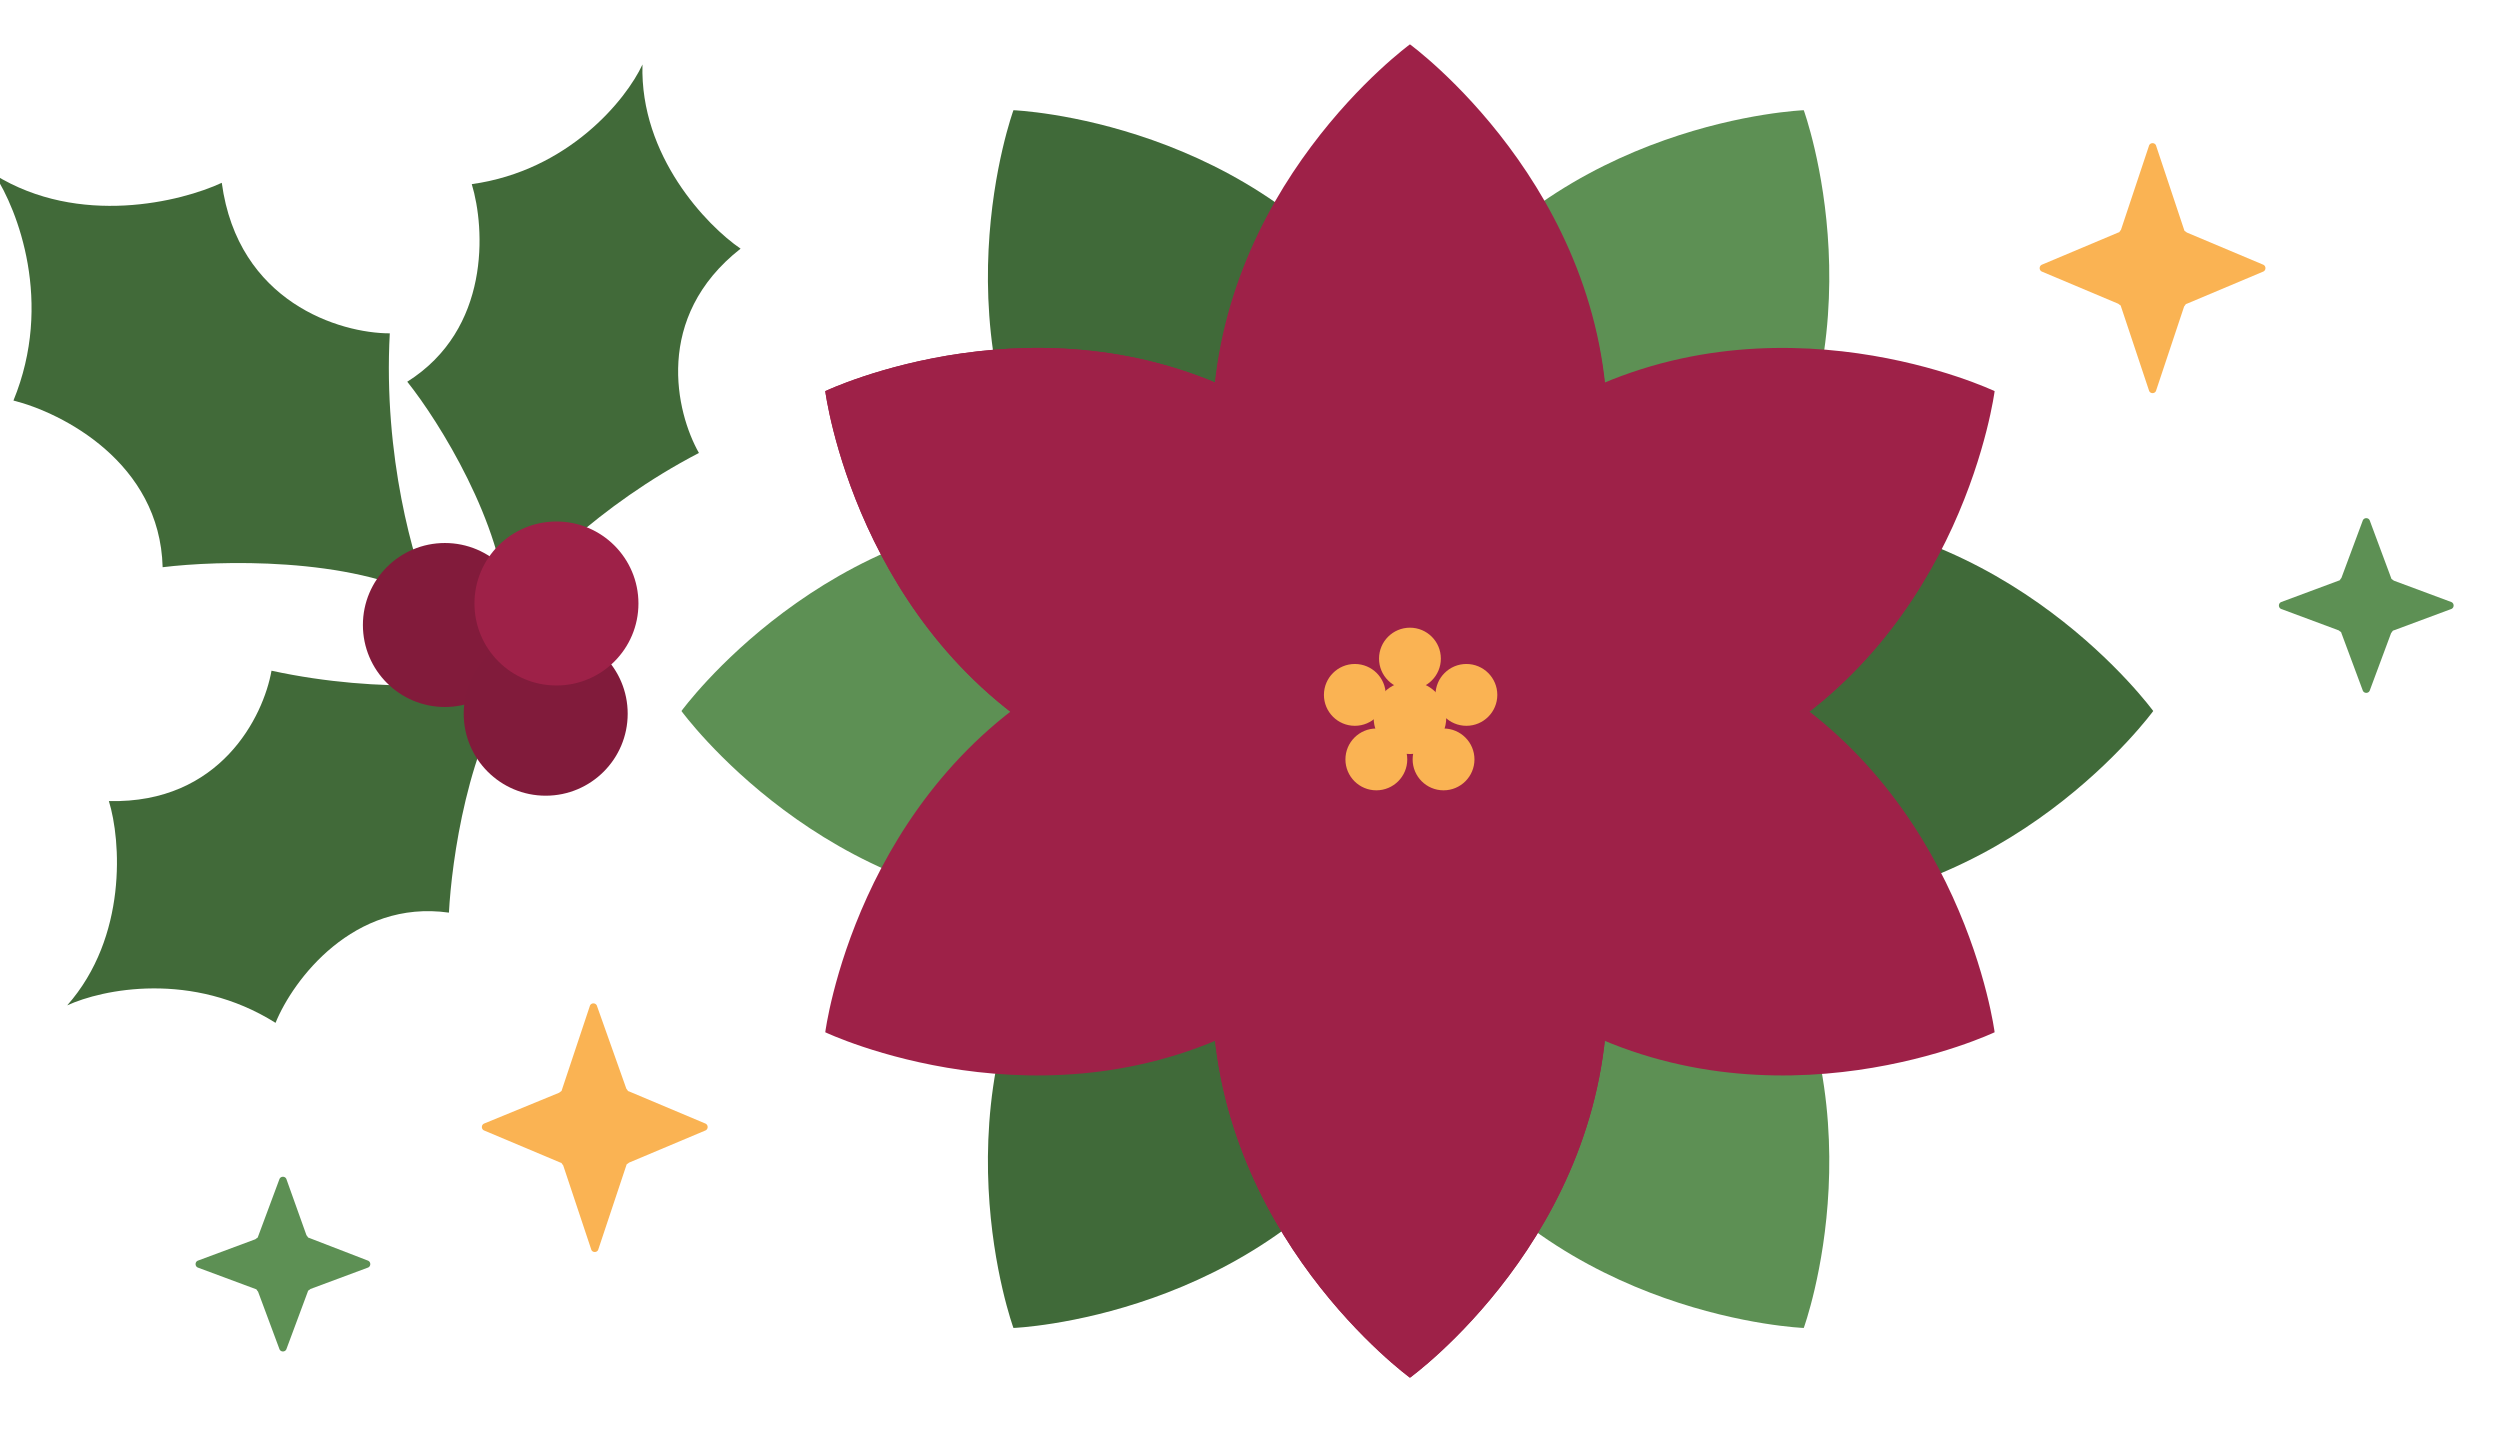
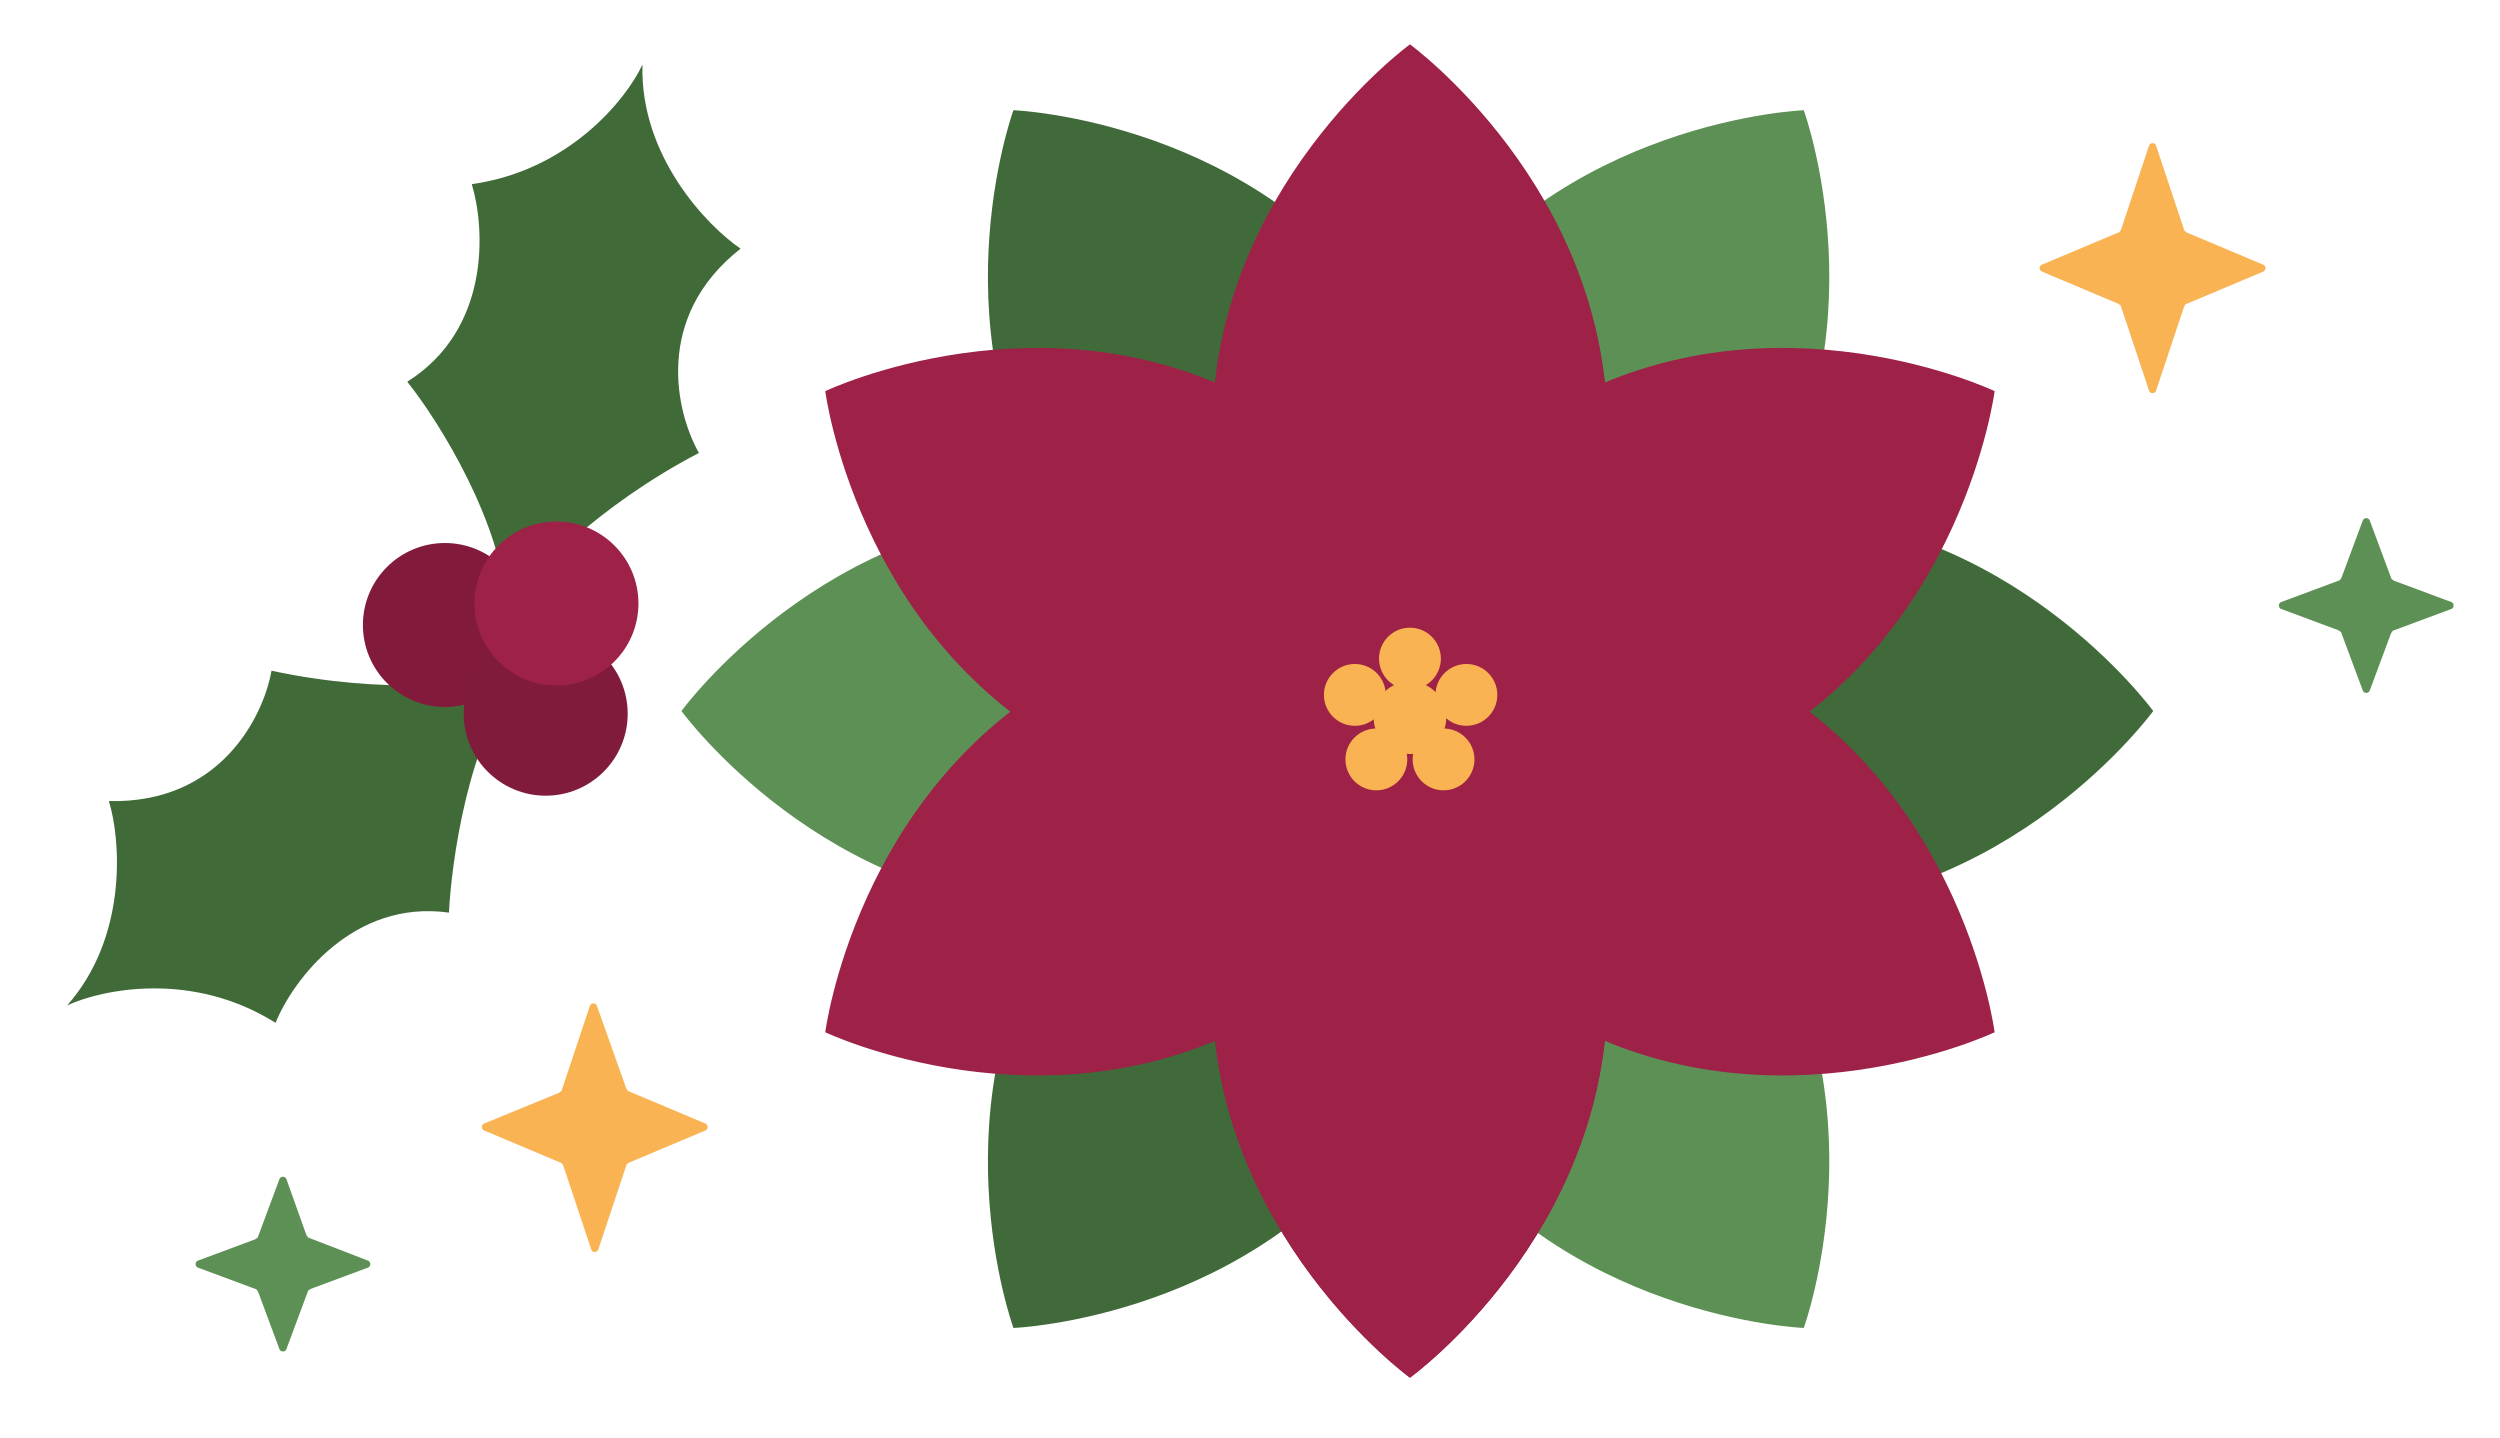
<svg xmlns="http://www.w3.org/2000/svg" xmlns:xlink="http://www.w3.org/1999/xlink" version="1.1" id="Capa_1" x="0px" y="0px" viewBox="0 0 186 107" style="enable-background:new 0 0 186 107;" xml:space="preserve">
  <style type="text/css">
	.st0{clip-path:url(#SVGID_2_);}
	.st1{fill:#406A39;}
	.st2{fill:#5D9054;}
	.st3{fill:#9E2148;}
	.st4{fill:#FAB353;}
	.st5{fill:#416A39;}
	.st6{fill:#821B3B;}
	.st7{fill:#811B3B;}
</style>
  <g>
    <defs>
      <rect id="SVGID_1_" y="0" width="186" height="107" />
    </defs>
    <clipPath id="SVGID_2_">
      <use xlink:href="#SVGID_1_" style="overflow:visible;" />
    </clipPath>
    <g class="st0">
      <path class="st1" d="M79.2,40.2c4.5,6.7,16.4,12.7,23.1,8.2c6.7-4.5,5.8-17.7,1.3-24.5c-10-15-28.2-15.7-28.2-15.7    S69.2,25.2,79.2,40.2z" />
      <path class="st1" d="M79.2,66.8c4.5-6.7,16.4-12.7,23.1-8.2c6.7,4.5,5.8,17.7,1.3,24.5c-10,15-28.2,15.7-28.2,15.7    S69.2,81.8,79.2,66.8z" />
      <path class="st2" d="M79.4,38.2c8.1,0,19.6,6.6,19.6,14.7S87.5,67.6,79.4,67.6c-18,0-28.7-14.7-28.7-14.7S61.4,38.2,79.4,38.2z" />
      <path class="st1" d="M131.5,38.2c-8.1,0-19.6,6.6-19.6,14.7s11.5,14.7,19.6,14.7c18,0,28.7-14.7,28.7-14.7S149.5,38.2,131.5,38.2z    " />
      <path class="st2" d="M130.4,40.2c-4.5,6.7-16.4,12.7-23.1,8.2c-6.7-4.5-5.8-17.7-1.3-24.5c10-15,28.2-15.7,28.2-15.7    S140.4,25.2,130.4,40.2z" />
      <path class="st2" d="M130.4,66.8c-4.5-6.7-16.4-12.7-23.1-8.2c-6.7,4.5-5.8,17.7-1.3,24.5c10,15,28.2,15.7,28.2,15.7    S140.4,81.8,130.4,66.8z" />
      <path class="st3" d="M79.5,50.1c7.1-3.9,20.4-3.7,24.3,3.5c3.9,7.1-3,18.4-10.2,22.3c-15.8,8.7-32.2,0.9-32.2,0.9    S63.7,58.8,79.5,50.1z" />
      <path class="st3" d="M130.3,55.8c-7.1,3.9-20.4,3.7-24.3-3.5c-3.9-7.1,3-18.4,10.2-22.3c15.8-8.7,32.2-0.9,32.2-0.9    S146.1,47.1,130.3,55.8z" />
      <path class="st3" d="M90.2,32c0,8.1,6.6,19.6,14.7,19.6c8.1,0,14.7-11.5,14.7-19.6c0-18-14.7-28.7-14.7-28.7S90.2,14,90.2,32z" />
      <path class="st3" d="M119.6,73.8c0-8.1-6.6-19.6-14.7-19.6c-8.1,0-14.7,11.5-14.7,19.6c0,18,14.7,28.7,14.7,28.7    S119.6,91.9,119.6,73.8z" />
      <path class="st3" d="M130.3,50.1c-7.1-3.9-20.4-3.7-24.3,3.5c-3.9,7.1,3,18.4,10.2,22.3c15.8,8.7,32.2,0.9,32.2,0.9    S146.1,58.8,130.3,50.1z" />
-       <path class="st3" d="M79.5,55.8c7.1,3.9,20.4,3.7,24.3-3.5c3.9-7.1-3-18.4-10.2-22.3c-15.8-8.7-32.2-0.9-32.2-0.9    S63.7,47.1,79.5,55.8z" />
      <path class="st3" d="M90.2,32.2c0,8.1,6.6,19.6,14.7,19.6c8.1,0,14.7-11.5,14.7-19.6c0-18-14.7-28.7-14.7-28.7    S90.2,14.2,90.2,32.2z" />
      <path class="st3" d="M119.6,73.8c0-8.1-6.6-19.6-14.7-19.6c-8.1,0-14.7,11.5-14.7,19.6c0,18,14.7,28.7,14.7,28.7    S119.6,91.9,119.6,73.8z" />
      <path class="st3" d="M79.5,55.8c7.1,3.9,20.4,3.7,24.3-3.5c3.9-7.1-3-18.4-10.2-22.3c-15.8-8.7-32.2-0.9-32.2-0.9    S63.7,47.1,79.5,55.8z" />
      <circle class="st4" cx="104.9" cy="53.4" r="2.7" />
      <circle class="st4" cx="104.9" cy="49" r="2.3" />
      <circle class="st4" cx="100.8" cy="51.7" r="2.3" />
      <circle class="st4" cx="102.4" cy="56.5" r="2.3" />
      <circle class="st4" cx="107.4" cy="56.5" r="2.3" />
      <circle class="st4" cx="109.1" cy="51.7" r="2.3" />
-       <path class="st5" d="M1,29.8c3-7.3,0.3-14.2-1.4-16.8c6.3,3.9,13.9,2,16.9,0.6c1.2,8.9,8.8,11.2,12.5,11.2c-0.5,9.2,1.8,17,3,19.8    c-6-3.2-15.8-2.9-19.9-2.4C11.9,34.4,4.6,30.7,1,29.8z" />
      <path class="st5" d="M20.5,76.1C14.3,72.2,7.6,73.6,5,74.8c4.5-5.1,4-12.3,3.1-15.2c8.3,0.2,11.5-6.3,12.1-9.7    c8.3,1.8,15.7,1,18.4,0.3c-3.8,5-5,13.9-5.2,17.7C26.3,66.9,21.8,72.9,20.5,76.1z" />
      <path class="st5" d="M35.1,13.7c7.2-1,11.5-6.3,12.7-8.9c-0.2,6.8,4.8,12,7.3,13.7c-6.5,5.1-4.8,12.2-3.1,15.2    c-7.5,3.9-12.7,9.3-14.3,11.6c-0.3-6.3-5-13.9-7.4-16.9C36.5,24.5,36.1,17,35.1,13.7z" />
      <circle class="st6" cx="33.1" cy="46.5" r="6.1" />
      <circle class="st7" cx="40.6" cy="53.1" r="6.1" />
      <circle class="st3" cx="41.4" cy="44.9" r="6.1" />
      <path class="st2" d="M21.3,87.7c-0.1-0.2-0.4-0.2-0.5,0L19.2,92c0,0.1-0.1,0.1-0.2,0.2l-4.3,1.6c-0.2,0.1-0.2,0.4,0,0.5l4.3,1.6    c0.1,0,0.1,0.1,0.2,0.2l1.6,4.3c0.1,0.2,0.4,0.2,0.5,0l1.6-4.3c0-0.1,0.1-0.1,0.2-0.2l4.3-1.6c0.2-0.1,0.2-0.4,0-0.5L23,92.1    c-0.1,0-0.1-0.1-0.2-0.2L21.3,87.7z" />
      <path class="st2" d="M175.8,38.7c0.1-0.2,0.4-0.2,0.5,0l1.6,4.3c0,0.1,0.1,0.1,0.2,0.2l4.3,1.6c0.2,0.1,0.2,0.4,0,0.5l-4.3,1.6    c-0.1,0-0.1,0.1-0.2,0.2l-1.6,4.3c-0.1,0.2-0.4,0.2-0.5,0l-1.6-4.3c0-0.1-0.1-0.1-0.2-0.2l-4.3-1.6c-0.2-0.1-0.2-0.4,0-0.5    l4.3-1.6c0.1,0,0.1-0.1,0.2-0.2L175.8,38.7z" />
      <path class="st4" d="M44.4,74.8c-0.1-0.2-0.4-0.2-0.5,0l-2.1,6.3c0,0.1-0.1,0.1-0.2,0.2L36,83.6c-0.2,0.1-0.2,0.4,0,0.5l5.7,2.4    c0.1,0,0.1,0.1,0.2,0.2l2.1,6.3c0.1,0.2,0.4,0.2,0.5,0l2.1-6.3c0-0.1,0.1-0.1,0.2-0.2l5.7-2.4c0.2-0.1,0.2-0.4,0-0.5l-5.7-2.4    c-0.1,0-0.1-0.1-0.2-0.2L44.4,74.8z" />
      <path class="st4" d="M159.9,10.8c0.1-0.2,0.4-0.2,0.5,0l2.1,6.3c0,0.1,0.1,0.1,0.2,0.2l5.7,2.4c0.2,0.1,0.2,0.4,0,0.5l-5.7,2.4    c-0.1,0-0.1,0.1-0.2,0.2l-2.1,6.3c-0.1,0.2-0.4,0.2-0.5,0l-2.1-6.3c0-0.1-0.1-0.1-0.2-0.2l-5.7-2.4c-0.2-0.1-0.2-0.4,0-0.5    l5.7-2.4c0.1,0,0.1-0.1,0.2-0.2L159.9,10.8z" />
    </g>
  </g>
</svg>